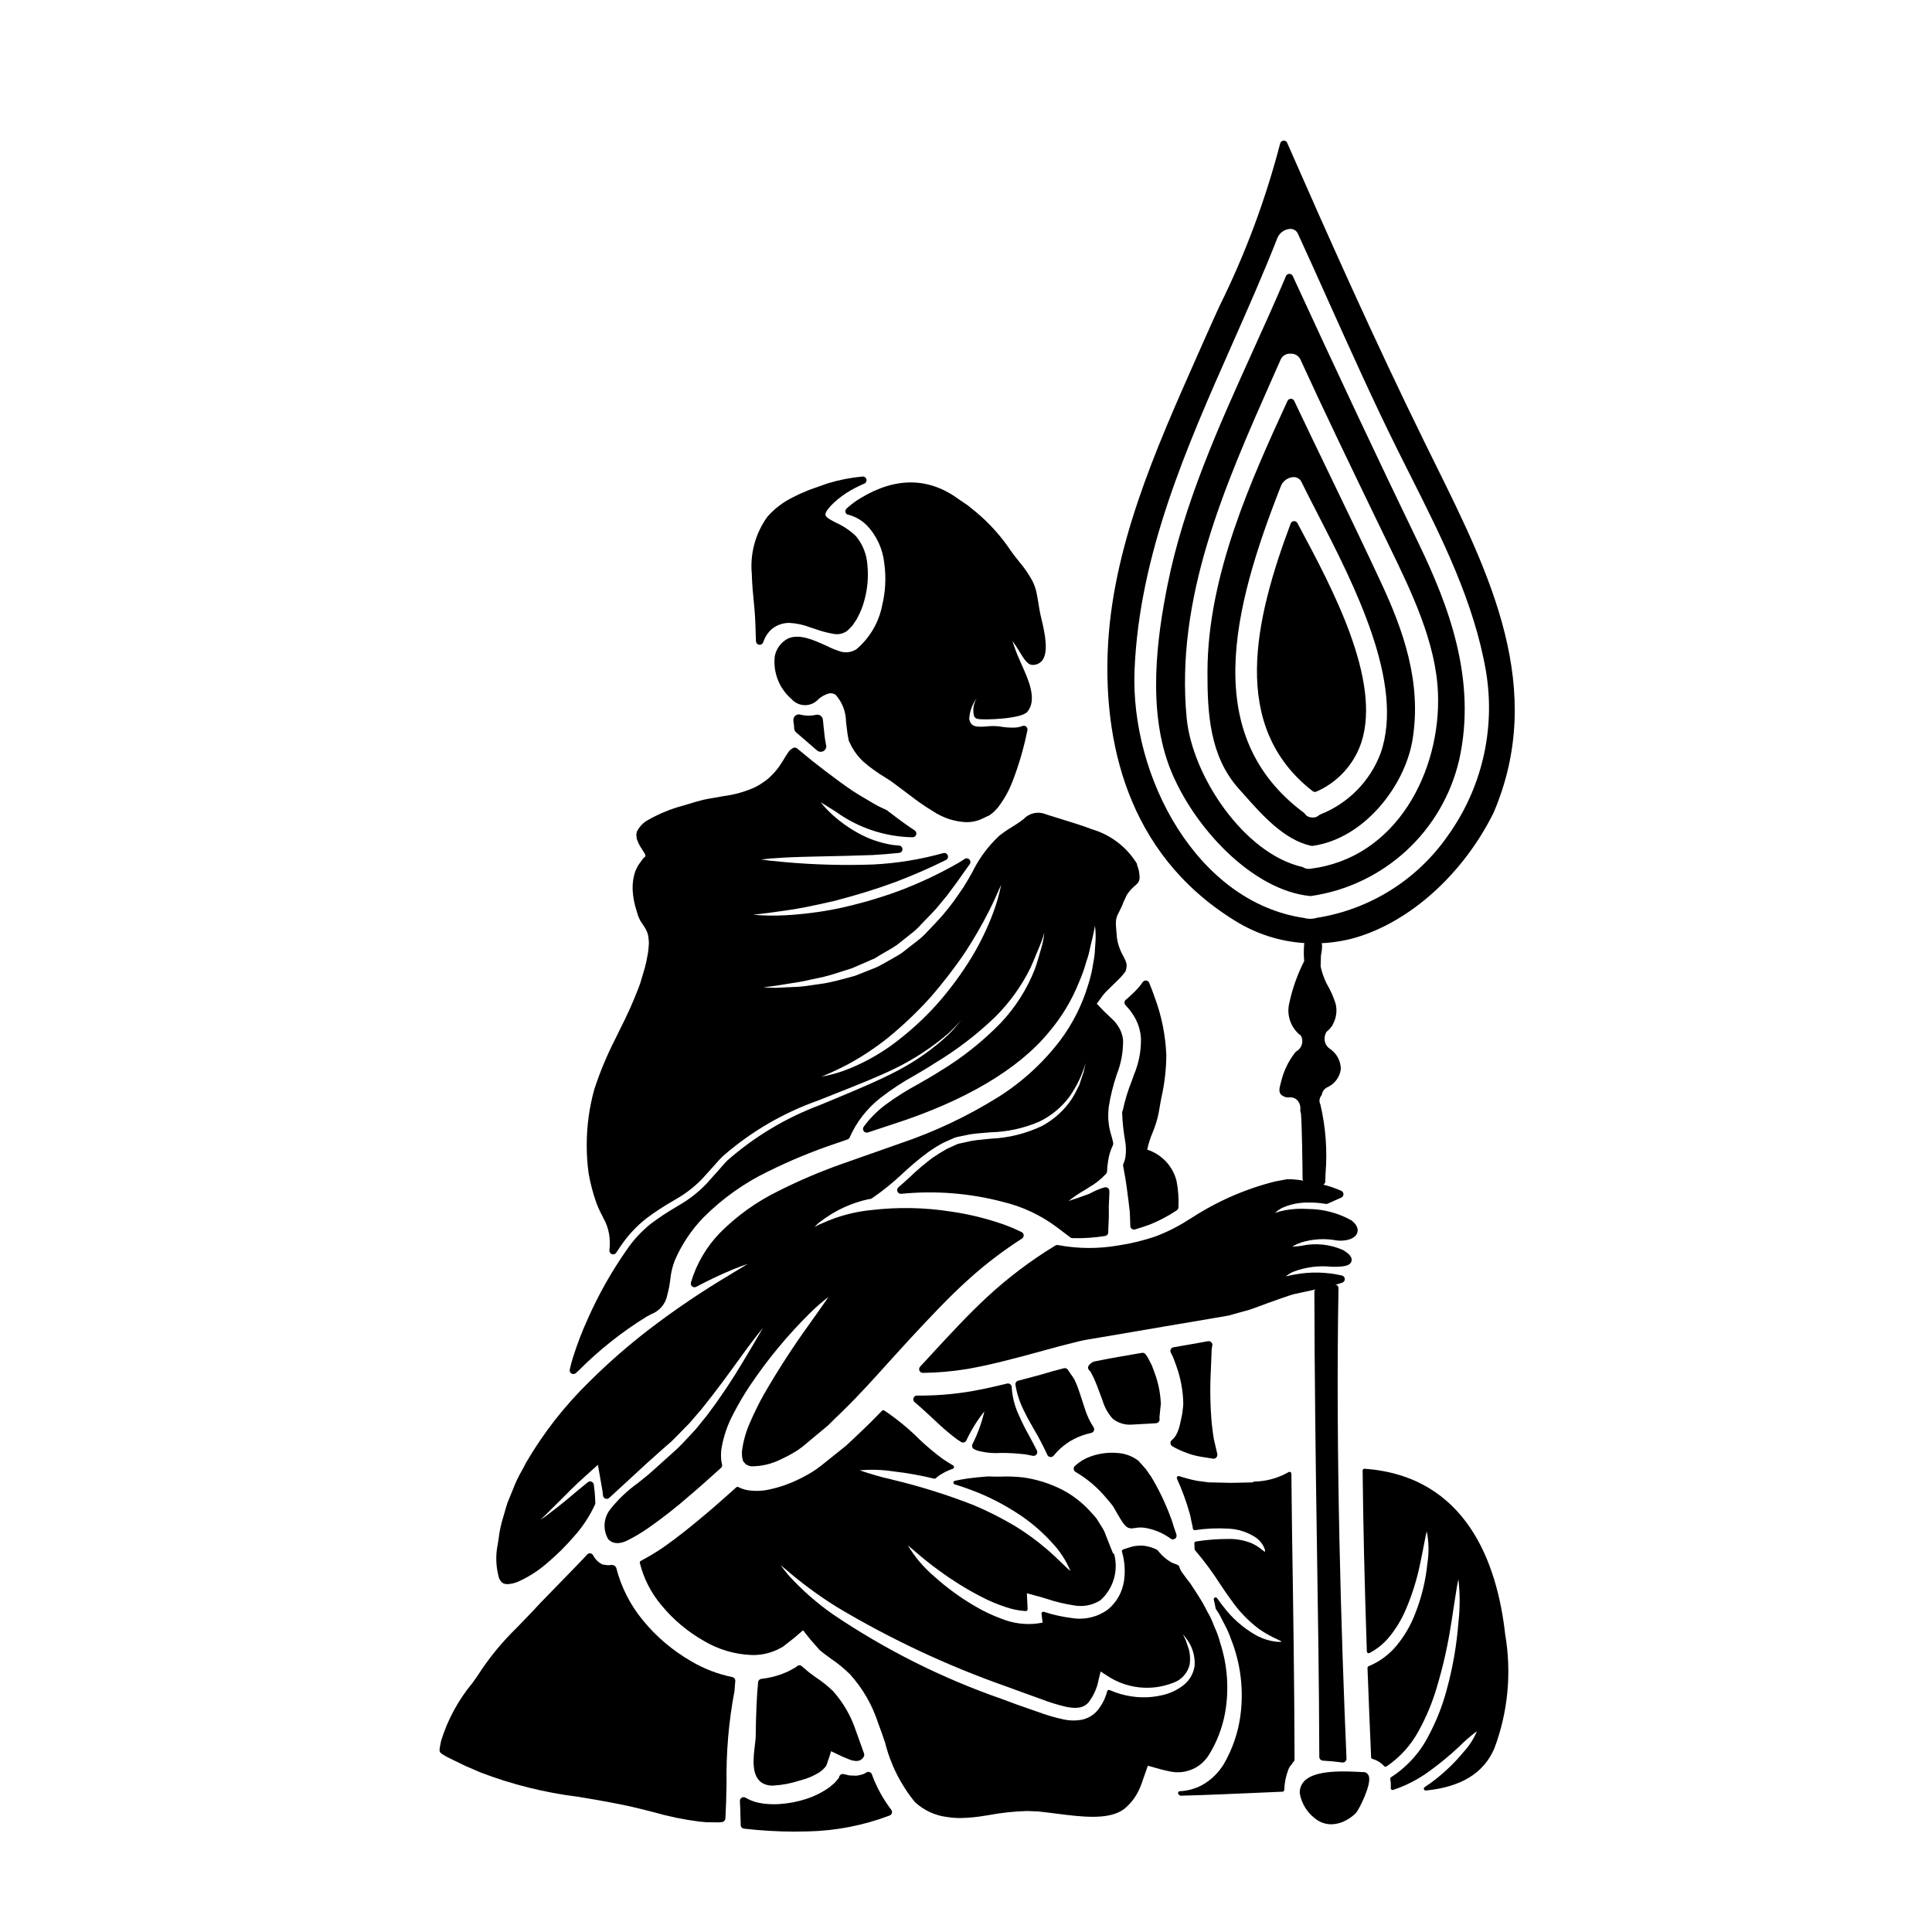
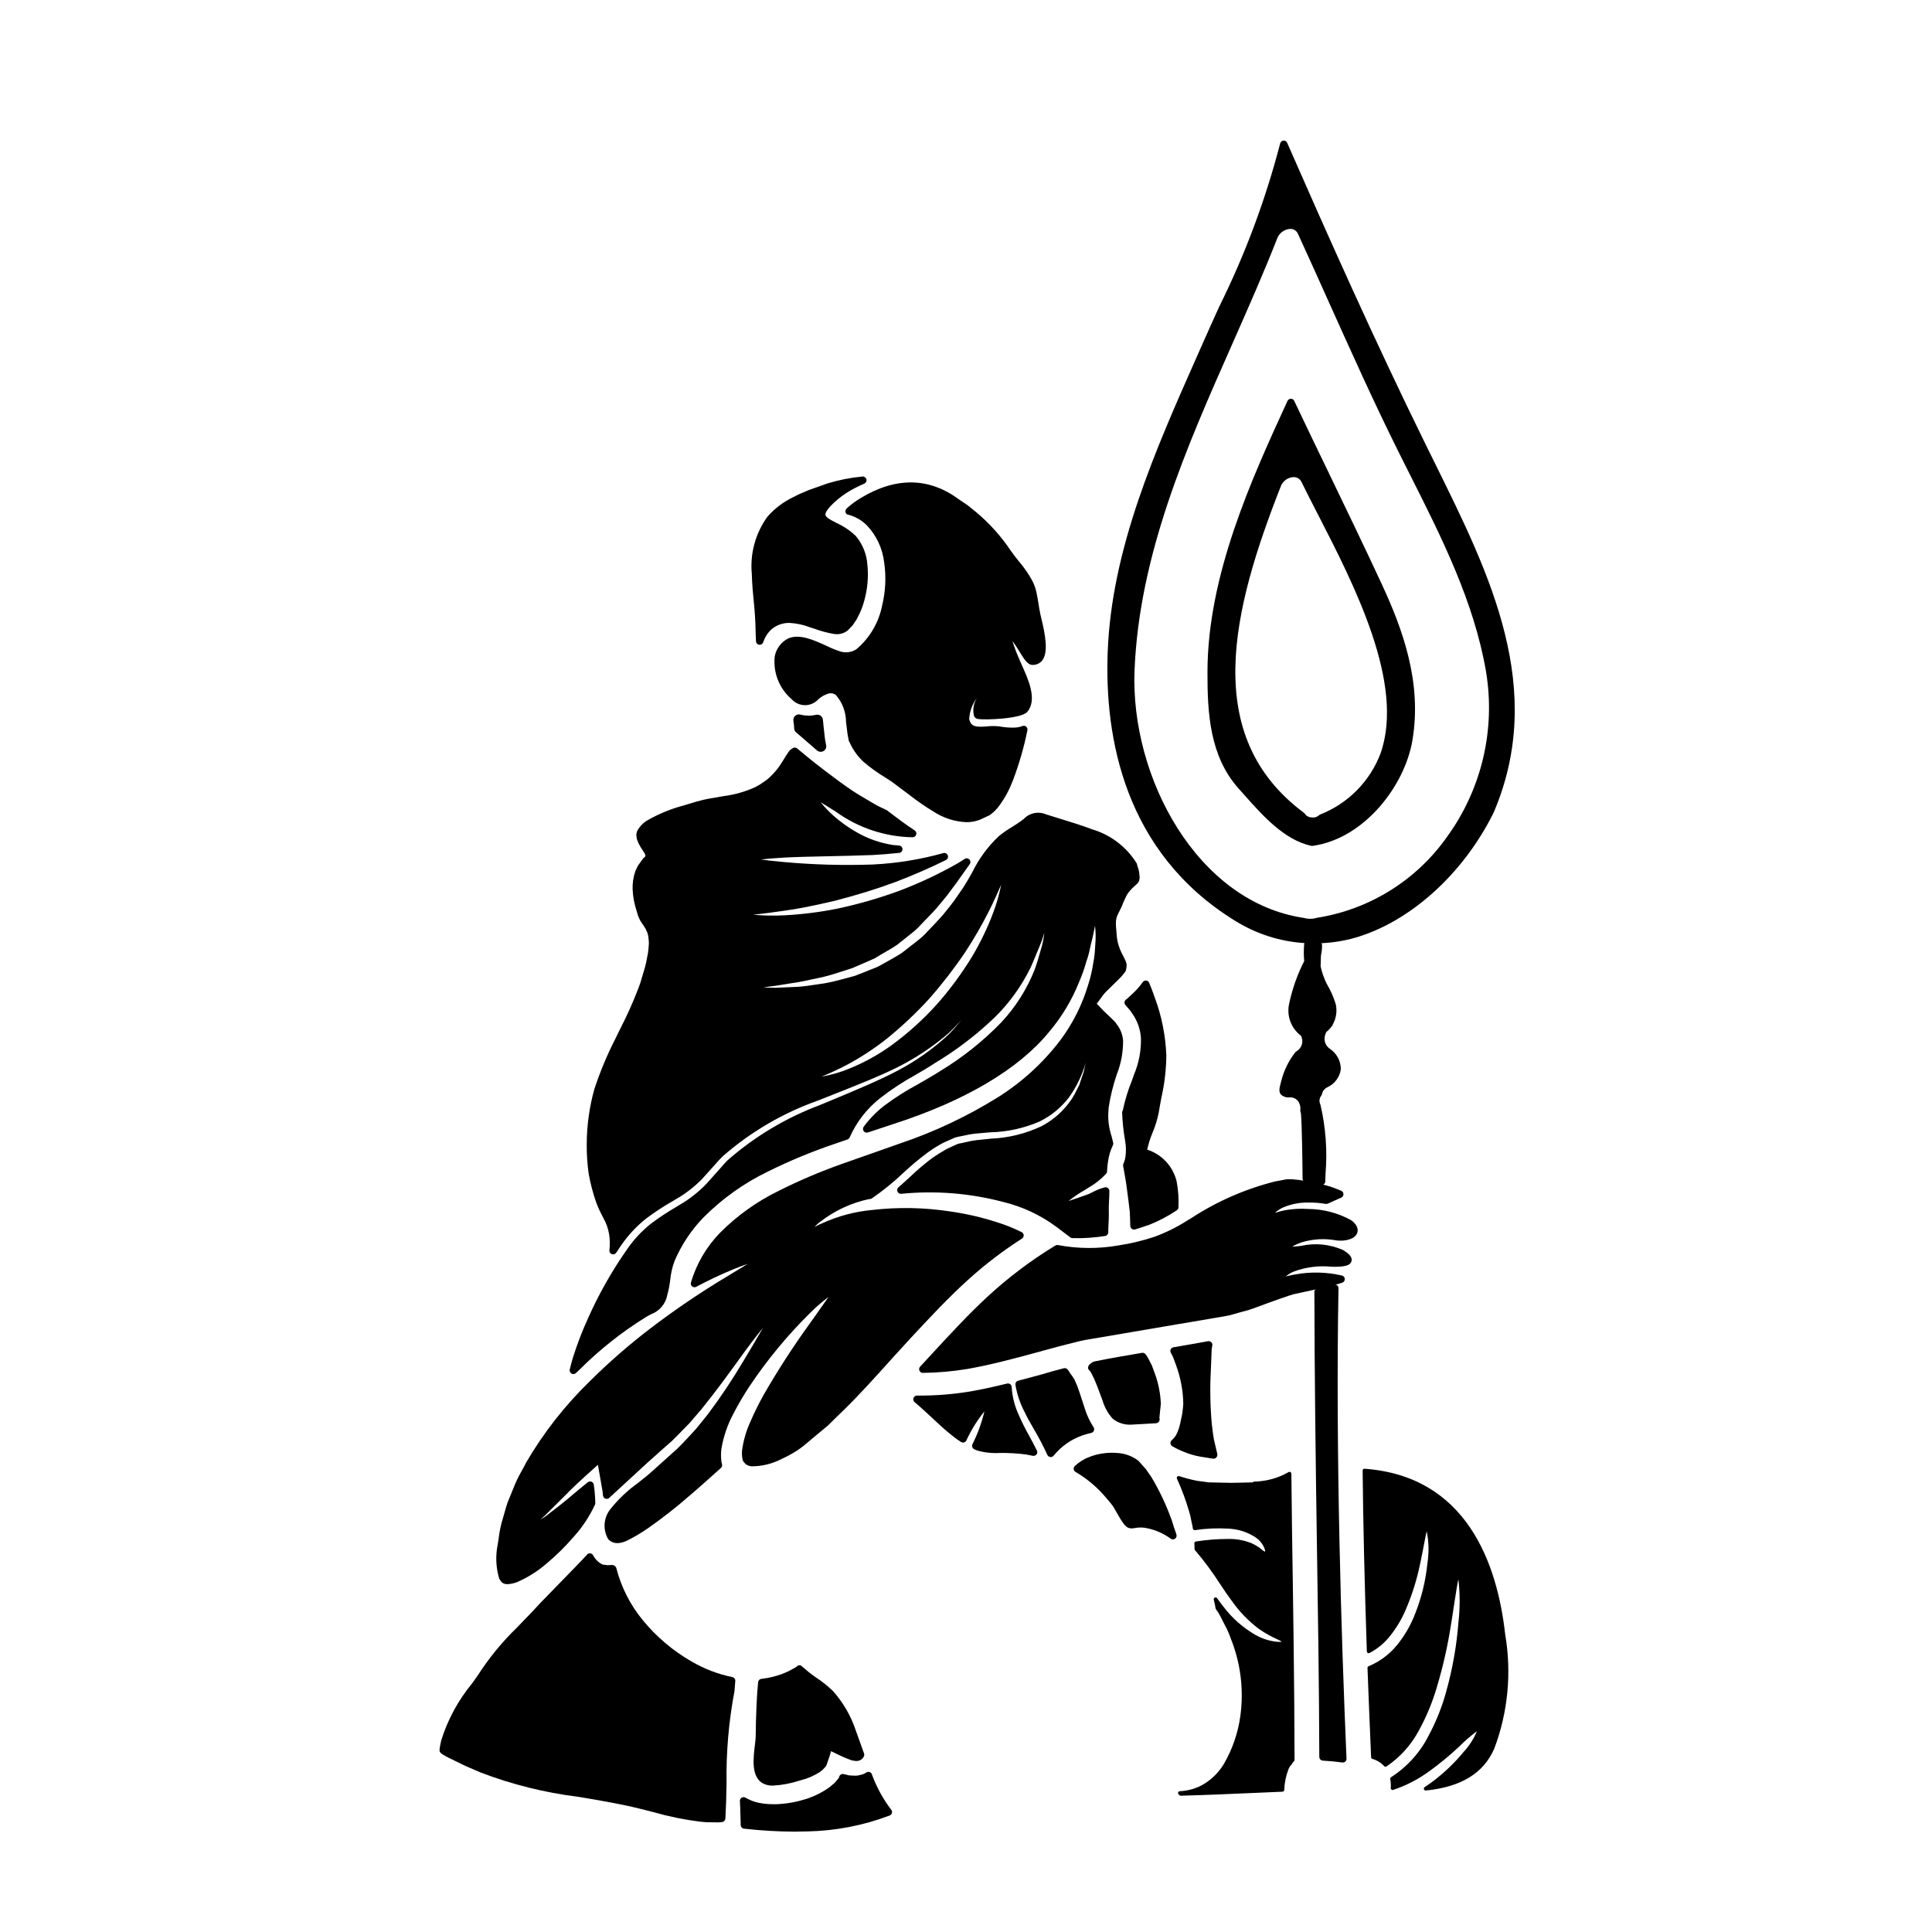
<svg xmlns="http://www.w3.org/2000/svg" fill="#000000" width="800px" height="800px" version="1.1" viewBox="144 144 512 512">
  <g>
    <path d="m422.35 530.13h0.117c0.309 0 0.602-0.148 0.789-0.395 1.973-2.438 4.582-4.277 7.539-5.32 0.785-0.273 1.59-0.5 2.402-0.68 0.32-0.07 0.582-0.297 0.703-0.602 0.121-0.305 0.082-0.652-0.105-0.922-1.031-1.574-1.824-3.285-2.363-5.09l-0.641-1.969c-0.477-1.484-0.906-2.812-1.402-4.086l-0.672-1.516c-0.059-0.113-0.219-0.363-0.395-0.629l-0.77-1.078c-0.102-0.168-0.207-0.328-0.328-0.492l-0.219-0.332v0.004c-0.23-0.359-0.664-0.527-1.074-0.426-2.008 0.508-4.016 1.066-6.031 1.68-1.992 0.555-4.031 1.086-6.074 1.617-0.484 0.125-0.797 0.598-0.727 1.09 0.422 2.555 1.258 5.019 2.477 7.301 0.613 1.328 1.422 2.727 2.273 4.211 1.359 2.285 2.594 4.637 3.703 7.051 0.145 0.32 0.449 0.543 0.797 0.582z" />
    <path d="m402.23 528.09c0.266 0.117 0.582 0.262 0.844 0.348v-0.004c1.918 0.527 3.914 0.734 5.902 0.613 2.305-0.023 4.609 0.109 6.898 0.395 0.316 0.051 0.621 0.121 0.926 0.184 0.305 0.062 0.625 0.133 0.934 0.188v0.004c0.055 0.004 0.113 0.004 0.168 0 0.312 0 0.602-0.145 0.789-0.395 0.223-0.297 0.258-0.695 0.094-1.027-0.676-1.355-1.371-2.644-2.039-3.887v0.004c-1.012-1.789-1.934-3.629-2.754-5.512-1.094-2.332-1.734-4.852-1.883-7.422-0.012-0.297-0.156-0.57-0.391-0.75-0.234-0.176-0.539-0.242-0.824-0.172-3.543 0.871-6.691 1.547-9.582 2.062-4.723 0.793-9.508 1.172-14.297 1.125-0.418-0.02-0.801 0.246-0.93 0.645-0.145 0.391-0.027 0.828 0.289 1.094 1.672 1.402 3.18 2.805 4.644 4.168l1.031 0.957c1.746 1.672 3.586 3.238 5.512 4.691 0.355 0.242 0.734 0.492 1.117 0.734v0.004c0.234 0.148 0.52 0.195 0.785 0.121 0.27-0.07 0.492-0.25 0.621-0.496 1.27-2.762 2.879-5.359 4.789-7.727-0.711 3.027-1.781 5.957-3.184 8.73-0.105 0.246-0.109 0.527-0.008 0.773 0.102 0.25 0.297 0.445 0.547 0.551z" />
    <path d="m437.3 541.14 0.484 0.559c0.445 0.535 0.891 1.062 1.227 1.547 0.457 0.789 0.938 1.633 1.391 2.406 1.746 2.996 2.363 3.648 4.328 3.301 1.117-0.227 2.273-0.203 3.383 0.066 2.223 0.473 4.316 1.41 6.148 2.754 0.34 0.242 0.797 0.242 1.141 0 0.34-0.246 0.484-0.68 0.367-1.082l-0.125-0.395c-0.039-0.113-0.078-0.227-0.176-0.523l-0.434-1.246c-0.094-0.273-0.172-0.547-0.25-0.832l-0.004 0.004c-0.133-0.508-0.301-1-0.504-1.48-1.309-3.559-2.93-6.992-4.844-10.262-0.316-0.543-0.664-1.07-1.043-1.574-0.23-0.324-0.469-0.648-0.715-1.039l-1.969-2.207v-0.004c-1.625-1.25-3.594-1.977-5.641-2.082-2.441-0.203-4.898 0.133-7.195 0.984-1.492 0.547-2.863 1.387-4.031 2.469-0.219 0.211-0.332 0.508-0.301 0.812 0.027 0.305 0.195 0.578 0.457 0.738 3.164 1.852 5.977 4.25 8.305 7.086z" />
    <path d="m444 430.28c-1.055 2.582-1.875 5.258-2.449 7.988l-0.027 0.039c-0.098 0.156-0.148 0.336-0.148 0.523 0.086 2.496 0.352 4.984 0.785 7.441 0.254 1.391 0.289 2.812 0.109 4.215-0.09 0.672-0.281 1.324-0.562 1.938-0.078 0.18-0.102 0.383-0.066 0.574l0.117 0.633c0.293 1.574 0.656 3.543 0.938 5.836 0.238 1.719 0.48 3.656 0.711 5.711 0.051 1.156 0.105 2.402 0.129 3.695l0.004 0.004c0 0.309 0.145 0.602 0.395 0.785 0.168 0.125 0.371 0.191 0.582 0.191 0.094 0 0.184-0.012 0.273-0.039 1.301-0.395 2.625-0.812 3.965-1.309 2.481-1.008 4.856-2.266 7.086-3.75 0.273-0.172 0.445-0.465 0.461-0.789 0.109-2.332-0.059-4.672-0.496-6.965-0.977-3.941-3.922-7.094-7.785-8.336 0.336-1.551 0.812-3.07 1.43-4.531 0.723-1.711 1.27-3.488 1.629-5.309 0.215-1.375 0.477-2.731 0.727-4.082h0.004c0.82-3.644 1.25-7.363 1.277-11.102-0.207-5.246-1.25-10.43-3.086-15.348-0.434-1.27-0.918-2.543-1.457-3.84l0.004-0.004c-0.141-0.332-0.453-0.562-0.812-0.598-0.359-0.031-0.707 0.129-0.914 0.426-0.758 1.098-1.637 2.102-2.625 3l-1.441 1.348v-0.004c-0.098 0.066-0.191 0.137-0.281 0.211l-0.184 0.168h-0.004c-0.355 0.352-0.387 0.918-0.074 1.309l1.004 1.148c0.223 0.242 0.422 0.508 0.594 0.785 0.129 0.191 0.262 0.395 0.375 0.543 1.297 1.902 2.047 4.121 2.176 6.418 0.066 3.312-0.574 6.598-1.867 9.645z" />
    <path d="m451.47 517.59 0.16-1.469v-0.105h0.004c-0.109-2.758-0.648-5.481-1.602-8.07l-0.789-2.117c-0.32-0.605-0.633-1.207-0.965-1.875h0.004c-0.203-0.363-0.434-0.711-0.684-1.043-0.219-0.301-0.59-0.453-0.957-0.395-4 0.672-8.266 1.406-12.555 2.269-0.137 0.035-0.27 0.078-0.395 0.137l-0.27 0.133c-0.062 0.031-0.309 0.223-0.363 0.27l0.004-0.004c-0.25 0.184-0.457 0.414-0.613 0.68-0.191 0.383-0.113 0.844 0.191 1.145l0.27 0.246 0.07 0.094 0.461 0.879c0.148 0.285 0.297 0.566 0.43 0.852 0.676 1.488 1.25 3.051 1.801 4.559l0.516 1.395c0.523 1.773 1.438 3.41 2.672 4.789 1.434 1.156 3.258 1.719 5.094 1.574l6.16-0.344c0.047 0 0.309-0.031 0.355-0.039h-0.004c0.523-0.086 0.887-0.562 0.84-1.09l-0.043-0.453c0.055-0.34 0.09-0.758 0.121-1.18 0.031-0.293 0.055-0.574 0.086-0.836z" />
    <path d="m461.9 529.99 3.242 0.523h0.004c0.145 0.035 0.293 0.055 0.441 0.055 0.262 0.008 0.516-0.09 0.707-0.27 0.203-0.203 0.316-0.48 0.316-0.77 0.004-0.09-0.004-0.184-0.023-0.273-0.254-1.152-0.516-2.266-0.789-3.375l-0.094-0.395c-0.184-1.004-0.301-1.969-0.418-2.941l-0.152-1.23c-0.426-4.773-0.504-9.574-0.238-14.359 0.078-1.969 0.156-3.824 0.215-5.406 0.055-0.254 0.086-0.484 0.152-0.922l0.004-0.004c0.074-0.32-0.016-0.66-0.246-0.902-0.23-0.234-0.566-0.344-0.891-0.289-3.027 0.555-6.051 1.09-9.16 1.617-0.301 0.055-0.562 0.246-0.703 0.516-0.141 0.273-0.141 0.598 0 0.871 0.117 0.262 0.25 0.523 0.395 0.789l0.109 0.203c0.254 0.602 0.469 1.18 0.68 1.773l0.273 0.73-0.004 0.004c1.184 3.262 1.816 6.695 1.867 10.164-0.039 0.742-0.148 1.523-0.254 2.293l-0.074 0.523c-0.133 0.699-0.246 1.199-0.395 1.848l-0.074 0.332v0.027c-0.074 0.371-0.223 0.941-0.359 1.375l-0.098 0.273v-0.004c-0.16 0.516-0.371 1.008-0.629 1.48-0.309 0.539-0.707 1.02-1.18 1.426-0.242 0.207-0.367 0.52-0.336 0.836 0.027 0.32 0.211 0.602 0.484 0.762 1.023 0.598 2.094 1.113 3.203 1.535 1.297 0.535 2.644 0.93 4.023 1.184z" />
    <path d="m491.45 368.15c0.07 0.016 0.141 0.023 0.211 0.023 0.043 0.004 0.09 0.004 0.133 0 13.777-1.883 24.469-15.953 26.5-27.91 2.633-15.441-2.621-29.609-8.09-41.418-4.504-9.711-9.223-19.48-13.777-28.926-3.172-6.566-6.336-13.117-9.445-19.68-0.16-0.348-0.508-0.566-0.891-0.562-0.379 0.004-0.727 0.227-0.891 0.57-9.445 20.559-21.18 46.141-21.207 71.816-0.027 10.961 0.59 22.379 8.312 30.98l1.609 1.801c4.637 5.223 10.422 11.738 17.535 13.305zm-7.969-95.414c0.566-1.305 1.809-2.191 3.227-2.297 0.98-0.062 1.891 0.508 2.262 1.418 1.227 2.508 2.644 5.266 4.164 8.219 9.789 19.027 23.199 45.086 16.738 63.555v-0.004c-2.805 7.438-8.633 13.336-16.035 16.227-0.098 0.043-0.188 0.105-0.266 0.176-0.516 0.488-1.23 0.707-1.93 0.59-0.742 0.008-1.438-0.359-1.855-0.973-0.059-0.094-0.133-0.176-0.223-0.242-27.352-20.336-19.086-53.676-6.082-86.668z" />
-     <path d="m491.86 353.66c0.176 0.137 0.387 0.207 0.609 0.207 0.145 0 0.293-0.031 0.422-0.098 5.625-2.469 9.941-7.199 11.883-13.023 5.356-16.461-7.727-40.895-16.387-57.07l-0.562-1.047 0.004-0.004c-0.18-0.34-0.547-0.543-0.93-0.52-0.387 0.027-0.723 0.277-0.859 0.641-9.508 25.426-16.254 53.727 5.82 70.914z" />
    <path d="m471.36 388.05c5.531 3.438 11.824 5.457 18.324 5.875 0 0.066-0.047 0.113-0.055 0.184-0.145 1.523-0.145 3.059 0 4.582-1.809 3.555-3.144 7.328-3.977 11.23-0.746 3.219 0.477 6.578 3.121 8.562v0.023c0.781 1.48 0.234 3.312-1.23 4.117-0.09 0.055-0.172 0.125-0.238 0.207-1.773 2.234-3.047 4.824-3.738 7.594l-0.152 0.578c-0.332 1.234-0.59 2.211 0 3.004v-0.004c0.621 0.625 1.492 0.922 2.363 0.812 0.785-0.055 1.555 0.254 2.086 0.836 0.586 0.699 0.848 1.609 0.727 2.516-0.012 0.129 0 0.266 0.035 0.391 0.074 0.223 0.125 0.449 0.152 0.68 0.254 2.969 0.395 13.324 0.418 17.199 0.02 0.16 0.078 0.316 0.176 0.449-0.395-0.059-0.852-0.152-1.238-0.199l-0.004-0.004c-1.023-0.137-2.055-0.195-3.09-0.172-0.824 0.164-1.629 0.316-2.422 0.457l-0.699 0.129c-7.859 1.977-15.34 5.242-22.133 9.664l-0.949 0.566h0.004c-2.781 1.793-5.746 3.277-8.852 4.422-3.125 1.043-6.336 1.816-9.594 2.305-5.289 0.93-10.703 0.898-15.98-0.09-0.238-0.055-0.488-0.02-0.699 0.102l-0.211 0.125h-0.004c-6.418 3.918-12.43 8.465-17.949 13.574-4.859 4.504-9.555 9.574-14.52 14.957l-3.215 3.488v-0.004c-0.25 0.293-0.309 0.703-0.148 1.055 0.16 0.348 0.512 0.574 0.895 0.57 3.934-0.047 7.852-0.391 11.73-1.027 6.266-1.098 12.504-2.785 18.008-4.273l2.879-0.789c1.969-0.543 3.938-1.078 5.949-1.574 0.559-0.129 1.113-0.277 1.668-0.418 0.914-0.234 1.828-0.473 2.723-0.633 1.484-0.27 2.941-0.508 4.402-0.742l8.113-1.383c3.012-0.523 5.981-1.031 8.906-1.52 4.477-0.742 8.844-1.484 13.105-2.219l2.691-0.461c0.836-0.133 1.66-0.332 2.461-0.602 0.395-0.121 0.789-0.242 1.266-0.359 0.395-0.117 0.789-0.219 1.18-0.32l0.004 0.004c0.801-0.191 1.59-0.434 2.363-0.719l1.082-0.395c1.969-0.734 3.938-1.457 6.047-2.195l1.18-0.395c0.824-0.297 1.641-0.59 2.453-0.812l5.961-1.297c-0.117 0.094-0.277 0.133-0.34 0.273l-0.004 0.004c-0.09 0.199-0.113 0.426-0.062 0.641 0.027 20.012 0.348 46.188 0.656 65.852 0.293 18.723 0.594 38.086 0.645 57.133h0.004c0.004 0.52 0.406 0.949 0.926 0.98 1.879 0.113 3.57 0.277 5.164 0.496 0.043 0.004 0.09 0.004 0.133 0 0.27 0.004 0.527-0.105 0.711-0.301 0.188-0.195 0.285-0.457 0.273-0.727-1.402-32.605-2.914-81.422-2.125-124.64 0.004-0.305-0.125-0.594-0.359-0.789-0.152-0.086-0.324-0.125-0.5-0.121 0.629-0.188 1.258-0.395 1.871-0.586 0.418-0.145 0.688-0.551 0.66-0.992-0.031-0.441-0.352-0.812-0.785-0.902-4.035-0.926-8.219-1.027-12.297-0.297-0.754 0.125-1.391 0.27-1.926 0.395-0.23 0.055-0.445 0.098-0.629 0.137 0.672-0.562 1.43-1.008 2.246-1.328 3.172-1.156 6.562-1.574 9.918-1.227 3.023 0.047 4.863-0.164 5.242-1.457 0.348-1.18-0.91-2.16-2.191-2.953-3.481-1.555-7.363-1.953-11.086-1.137-0.438 0.07-0.836 0.102-1.199 0.133l-0.562 0.051c-0.223 0.039-0.43 0.062-0.621 0.078l-0.004 0.004c0.176-0.141 0.359-0.273 0.551-0.395 0.453-0.234 1-0.449 1.734-0.738v-0.004c3.066-0.961 6.32-1.148 9.477-0.547 2.137 0.238 4.723-0.266 5.394-1.93 0.262-0.637 0.395-1.93-1.488-3.391v0.004c-3.504-1.961-7.453-3.004-11.473-3.027-2.066-0.145-4.141-0.031-6.18 0.34-0.887 0.172-1.758 0.402-2.613 0.691 0.672-0.641 1.457-1.152 2.316-1.508 2.059-0.844 4.269-1.262 6.496-1.227 1.555-0.023 3.109 0.098 4.641 0.359 0.184 0.023 0.371-0.004 0.539-0.074l1.742-0.789c0.625-0.273 1.254-0.547 1.836-0.812 0.348-0.16 0.57-0.508 0.57-0.895 0-0.383-0.223-0.734-0.57-0.895-1.453-0.645-2.961-1.168-4.5-1.574-0.113-0.031-0.219-0.051-0.336-0.078 0.059-0.031 0.129-0.023 0.184-0.066h0.004c0.238-0.176 0.383-0.449 0.395-0.746l0.066-2.019c0.516-6.156 0.059-12.355-1.352-18.371-0.391-0.754-0.312-1.664 0.207-2.336 0.098-0.125 0.164-0.273 0.195-0.43 0.164-0.793 0.688-1.469 1.422-1.82 1.934-0.867 3.289-2.668 3.582-4.766 0.008-2.234-1.129-4.312-3.012-5.512-0.895-0.652-1.383-1.723-1.285-2.828 0.043-0.551 0.207-1.09 0.48-1.574 0.512-0.406 0.969-0.883 1.348-1.414 0.074-0.055 0.141-0.117 0.199-0.191 0.066-0.117 0.082-0.242 0.137-0.367v0.004c0.922-1.641 1.203-3.562 0.785-5.398-0.59-1.91-1.406-3.738-2.43-5.453-0.699-1.441-1.227-2.957-1.574-4.519l0.086-2.887c0.188-0.859 0.289-1.738 0.301-2.621-0.004-0.227-0.051-0.449-0.129-0.66 2.973-0.137 5.918-0.613 8.785-1.414 14.621-4.195 28.734-16.887 36.801-33.172 14.008-32.797-0.938-63.027-15.387-92.27l-2.719-5.512c-13.523-27.492-26.078-55.734-36.605-79.738-0.168-0.391-0.57-0.629-0.996-0.586-0.422 0.043-0.77 0.352-0.863 0.77-3.883 14.941-9.297 29.441-16.16 43.266-1.41 3.109-2.805 6.188-4.148 9.23l-1.777 4.016c-11.102 25.027-22.582 50.914-23.617 78.258-0.855 22.492 4.328 53.109 33.809 71.246zm-26.691-66.484c1.262-30.699 13.777-59.039 25.91-86.434 4.062-9.191 8.266-18.695 11.973-28.137v-0.004c0.594-1.332 1.871-2.231 3.328-2.328h0.074c0.926-0.02 1.758 0.555 2.074 1.422 2.699 5.887 5.367 11.793 8.012 17.711 5.902 13.117 11.98 26.688 18.5 39.777 1.066 2.148 2.141 4.297 3.231 6.441 8.293 16.461 16.875 33.48 20.051 52.004l-0.004 0.004c2.547 15.352-1.16 31.086-10.297 43.688-8.121 11.559-20.586 19.32-34.535 21.52-0.098 0.016-0.191 0.043-0.281 0.086-1.047 0.262-2.144 0.242-3.18-0.059-28.293-4.184-46.031-37.344-44.855-65.691z" />
-     <path d="m491.17 381.46h0.211c9.41-1.348 18.199-5.508 25.211-11.93 7.012-6.426 11.918-14.816 14.086-24.074 4.762-21.219-2.754-40.934-10.738-57.465-10.867-22.496-21.773-45.656-33.348-70.848-0.164-0.355-0.52-0.578-0.906-0.574-0.391 0.008-0.738 0.242-0.891 0.602-2.805 6.637-5.848 13.363-8.793 19.863-9.004 19.906-18.312 40.484-22.621 62.105-2.691 13.457-5.512 33.176 0.879 48.965 6.125 15.191 21.594 31.816 36.91 33.355zm-9.863-137.47 2.164-4.887v-0.004c0.5-0.902 1.477-1.438 2.508-1.367 1.051-0.07 2.047 0.465 2.57 1.375 6.668 14.562 13.734 29.176 20.562 43.297l3.09 6.383c5.809 11.953 12.391 25.496 12.879 38.965 0.789 20.469-10.871 43.719-33.934 46.484v0.004c-0.598 0.09-1.207-0.035-1.723-0.352-0.098-0.066-0.203-0.109-0.316-0.137-15.449-3.543-29.148-24.133-30.625-39.449-3.055-31.922 10.102-61.605 22.824-90.312z" />
    <path d="m486.23 534.54c-0.004-0.172-0.098-0.332-0.246-0.418-0.148-0.086-0.332-0.09-0.484-0.004-2.769 1.594-5.898 2.461-9.094 2.516-0.156 0-0.301 0.074-0.395 0.195-0.031 0.031-0.074 0-0.098 0.02l-1.094 0.023c-0.375 0-0.746 0.023-1.121 0.027l-1.141 0.027c-1.523 0.055-3.012 0.055-4.438 0l-3.309-0.078h-0.484l-0.352-0.055c-0.469-0.066-0.945-0.129-1.426-0.188l-1.316-0.176c-1.598-0.312-3.176-0.727-4.723-1.238-0.188-0.055-0.391 0-0.523 0.145-0.129 0.145-0.16 0.355-0.078 0.535 1.312 2.875 2.41 5.844 3.277 8.883 0.188 0.598 0.332 1.207 0.441 1.824 0.051 0.27 0.102 0.527 0.156 0.789l0.121 0.547c0.055 0.273 0.109 0.535 0.164 0.746l0.02 0.172c0 0.094 0 0.184 0.035 0.277h0.004c0.047 0.254 0.285 0.43 0.543 0.395 2.969-0.449 5.977-0.578 8.973-0.395 2.527 0.129 4.969 0.922 7.086 2.305 1.109 0.738 1.957 1.812 2.422 3.062 0.082 0.242 0.125 0.5 0.121 0.758-0.234-0.102-0.453-0.234-0.652-0.395l-0.219-0.172h-0.004c-0.805-0.672-1.695-1.234-2.652-1.672-1.984-0.809-4.117-1.203-6.262-1.156-2.859 0.004-5.715 0.227-8.539 0.668-0.246 0.031-0.43 0.238-0.43 0.488 0 0.395 0.027 0.789 0.055 1.141v0.348c-0.004 0.117 0.039 0.23 0.117 0.32 2.449 2.875 4.695 5.914 6.731 9.094 0.98 1.473 1.906 2.863 2.816 4.066h0.004c2.043 2.965 4.551 5.582 7.43 7.75 1.547 1.066 3.188 1.988 4.902 2.754l0.113 0.055h0.004c0.352 0.156 0.695 0.34 1.02 0.547-0.395 0.043-0.789 0.055-1.184 0.031-2.047-0.195-4.027-0.82-5.816-1.832-3.367-1.941-6.305-4.551-8.625-7.672-0.363-0.434-0.711-0.922-1.066-1.414l-0.484-0.664c-0.137-0.184-0.383-0.246-0.59-0.152-0.211 0.098-0.328 0.32-0.281 0.547 0.156 0.629 0.289 1.203 0.395 1.801h-0.004c0.02 0.07 0.031 0.141 0.043 0.215 0.012 0.113 0.035 0.23 0.066 0.344 0.012 0.047 0.031 0.09 0.059 0.125 0.184 0.301 0.395 0.629 0.605 0.902 0.395 0.605 0.715 1.277 1.07 1.992 0.207 0.414 0.418 0.832 0.641 1.25 0.66 1.191 1.211 2.438 1.652 3.727 2.598 6.488 3.469 13.539 2.523 20.465-0.609 4.488-2.098 8.812-4.371 12.727-1.422 2.367-3.441 4.316-5.856 5.652-1.805 0.945-3.797 1.484-5.832 1.574-0.203 0.012-0.379 0.148-0.441 0.344-0.059 0.199 0.012 0.41 0.176 0.535 0.066 0.055 0.133 0.113 0.195 0.176 0.09 0.09 0.215 0.141 0.344 0.137 6.551-0.172 13.199-0.465 19.625-0.746l7.324-0.316c0.254-0.008 0.461-0.215 0.469-0.473 0.055-1.867 0.434-3.711 1.109-5.453 0.172-0.465 0.441-0.887 0.789-1.238 0.031-0.031 0.059-0.07 0.082-0.113 0.16-0.301 0.367-0.574 0.609-0.816 0.09-0.098 0.141-0.223 0.141-0.352-0.043-20.258-0.367-40.871-0.672-60.805-0.039-5.008-0.098-10.02-0.172-15.027z" />
    <path d="m345.77 616.37c0.945 0.605 2.059 0.891 3.18 0.824 2.312-0.129 4.598-0.559 6.801-1.277l0.465-0.129v-0.004c1.734-0.434 3.391-1.141 4.91-2.086l0.852-0.652c0.176-0.156 0.336-0.328 0.488-0.508 0.082-0.094 0.16-0.188 0.246-0.277v0.004c0.066-0.07 0.125-0.148 0.18-0.227 0.059-0.078 0.105-0.168 0.137-0.262l0.789-2.289c0.152-0.465 0.281-0.891 0.395-1.309l0.027-0.094c0.527 0.238 1.059 0.5 1.574 0.754h-0.004c0.953 0.484 1.93 0.922 2.926 1.305l0.727 0.277h0.004c0.285 0.113 0.59 0.18 0.895 0.195 0.254 0.078 0.523 0.098 0.789 0.059 0.758-0.043 1.438-0.496 1.77-1.18 0.129-0.242 0.152-0.527 0.062-0.785l-0.09-0.262c-0.688-1.934-1.379-3.871-2.094-5.836-1.281-3.859-3.336-7.414-6.039-10.449-1.402-1.355-2.93-2.574-4.559-3.644l-0.555-0.395c-0.461-0.34-0.902-0.66-1.375-1.035l-1.738-1.48h-0.004c-0.164-0.184-0.398-0.289-0.645-0.293-0.246-0.008-0.48 0.086-0.656 0.262l-0.352 0.266v-0.004c-0.043 0.023-0.086 0.051-0.129 0.082l-1.5 0.82v-0.004c-0.398 0.227-0.816 0.418-1.246 0.578l-0.598 0.246v0.004c-1.812 0.688-3.707 1.145-5.633 1.348-0.457 0.059-0.812 0.418-0.863 0.871-0.191 1.824-0.305 3.84-0.395 5.699l-0.027 0.504c-0.133 2.777-0.184 5.453-0.211 8.02 0 0.676-0.113 1.555-0.227 2.527-0.418 3.5-0.938 7.867 1.723 9.836z" />
    <path d="m375.27 614.8c-0.062-0.219-0.141-0.434-0.23-0.645-0.117-0.27-0.348-0.473-0.633-0.555-0.281-0.082-0.59-0.031-0.832 0.137-0.547 0.352-1.16 0.586-1.801 0.691-0.477 0.129-0.969 0.172-1.461 0.129l-0.789-0.027h0.004c-0.191-0.004-0.379-0.02-0.566-0.047-0.293-0.09-0.82-0.207-0.82-0.207v-0.004c-0.105-0.02-0.215-0.035-0.324-0.047-0.305-0.145-0.66-0.133-0.957 0.031-0.293 0.168-0.488 0.469-0.52 0.805-0.035 0.059-0.07 0.117-0.098 0.18l-0.43 0.508c-0.211 0.254-0.43 0.52-0.605 0.715-0.449 0.395-0.918 0.789-1.348 1.141l0.004 0.004c-1.871 1.34-3.941 2.387-6.129 3.102-2.356 0.773-4.805 1.238-7.277 1.391-1.375 0.078-2.754 0.039-4.117-0.125l-0.324-0.055c-0.664-0.09-1.324-0.23-1.969-0.422-0.867-0.277-1.703-0.645-2.496-1.102-0.301-0.176-0.676-0.18-0.984-0.004-0.305 0.176-0.492 0.5-0.492 0.852 0 0.074 0.012 0.148 0.027 0.223 0 0.395 0 0.789 0.039 1.18 0.039 0.395 0.039 0.812 0.039 1.223 0 0.594 0.027 1.18 0.055 1.789 0.027 0.609 0.051 1.156 0.051 1.969v0.004c0 0.504 0.379 0.926 0.879 0.98 4.414 0.508 8.855 0.77 13.297 0.789 1.195 0 2.387-0.02 3.57-0.059 7.434-0.152 14.785-1.578 21.734-4.219 0.293-0.113 0.512-0.359 0.594-0.66 0.082-0.301 0.016-0.621-0.184-0.867-2.043-2.684-3.695-5.644-4.906-8.797zm-9.055 1.012v-0.102z" />
    <path d="m505.64 533.23c-0.137-0.016-0.273 0.031-0.375 0.129-0.098 0.094-0.156 0.227-0.152 0.363 0.137 13.98 0.492 29.211 1.113 47.938 0.012 0.164 0.105 0.312 0.246 0.395 0.148 0.082 0.328 0.082 0.477 0 1.887-0.988 3.57-2.324 4.961-3.938 1.922-2.281 3.488-4.84 4.648-7.59 1.691-3.941 2.969-8.043 3.82-12.242l0.043-0.195c0.434-2.047 0.746-3.703 0.996-5.012 0.273-1.434 0.5-2.637 0.688-3.238 0.562 2.816 0.617 5.707 0.16 8.543-0.453 4.527-1.535 8.973-3.211 13.203-1.164 3.07-2.82 5.93-4.906 8.465-1.988 2.422-4.547 4.316-7.441 5.512-0.191 0.078-0.316 0.27-0.305 0.48 0.297 7.871 0.613 15.773 0.957 23.645h-0.004c0.012 0.207 0.156 0.387 0.355 0.445 1.188 0.336 2.258 0.992 3.094 1.902 0.16 0.18 0.43 0.219 0.633 0.09 3.644-2.457 6.617-5.781 8.66-9.672 1.973-3.609 3.543-7.422 4.691-11.367 1.641-5.461 2.898-11.031 3.758-16.668l0.113-0.664c0.27-1.703 0.496-3.207 0.695-4.523 0.488-3.199 0.852-5.578 1.137-6.691h0.004c0.434 3.805 0.434 7.644 0 11.445-0.465 6.051-1.512 12.043-3.125 17.895-1.109 4.164-2.695 8.188-4.723 11.992-2.277 4.523-5.727 8.355-9.984 11.098-0.18 0.105-0.27 0.312-0.227 0.516 0.148 0.777 0.188 1.57 0.125 2.359-0.012 0.164 0.062 0.32 0.191 0.422 0.125 0.105 0.297 0.133 0.453 0.074 3.449-1.148 6.699-2.832 9.625-4.984 2.699-1.953 5.277-4.074 7.711-6.348 1.516-1.531 3.144-2.945 4.871-4.234-0.852 2.027-2.051 3.894-3.543 5.512-2.215 2.684-4.715 5.117-7.453 7.266-0.922 0.723-1.855 1.395-2.863 2.047h0.004c-0.184 0.117-0.266 0.344-0.207 0.551 0.062 0.211 0.258 0.355 0.473 0.355h0.051c9.328-0.945 15.258-4.562 18.105-11.062l0.004-0.004c3.648-9.652 4.652-20.105 2.91-30.277-2.106-18.961-10.309-41.965-37.254-43.93z" />
-     <path d="m505.39 613.62h-0.348c-4.379-0.238-12.531-0.691-15.398 2.402-0.848 0.879-1.277 2.082-1.18 3.301 0.469 2.594 1.883 4.926 3.969 6.539 1.227 1.027 2.777 1.594 4.379 1.594 1.332-0.02 2.641-0.363 3.809-1 1.008-0.516 1.922-1.195 2.715-2.004 0.734-0.703 4.227-7.594 3.41-9.789h-0.004c-0.191-0.594-0.73-1.008-1.352-1.043z" />
-     <path d="m464.47 608.91c2.043-3.34 3.453-7.027 4.168-10.875 1.129-6.266 0.68-12.715-1.305-18.762-0.316-1.254-0.742-2.477-1.281-3.648-0.188-0.434-0.363-0.863-0.531-1.281-0.262-0.66-0.512-1.281-0.824-1.902-0.414-0.719-0.789-1.43-1.137-2.106l0.004-0.004c-0.512-1.02-1.078-2.008-1.695-2.965-0.906-1.441-1.703-2.668-2.426-3.742-0.723-0.898-1.352-1.73-1.82-2.422h0.004c-0.457-0.531-0.812-1.141-1.055-1.801 0.012-0.145-0.039-0.289-0.141-0.395-0.055-0.055-0.105-0.098-0.242-0.215h-0.004c-0.051-0.047-0.113-0.086-0.18-0.113-0.289-0.098-0.574-0.215-0.855-0.332-0.281-0.113-0.477-0.191-0.641-0.246-1.445-0.82-2.703-1.93-3.707-3.254-0.047-0.059-0.105-0.105-0.172-0.137-1.051-0.535-2.184-0.891-3.352-1.059-1.031-0.109-2.074-0.047-3.086 0.184-0.047 0-0.094 0.008-0.141 0.023l-1.867 0.574v0.004c-0.168 0.074-0.344 0.141-0.523 0.191-0.238 0.07-0.391 0.309-0.344 0.555 0.016 0.105 0.047 0.211 0.09 0.312 0 0.047 0.031 0.09 0.051 0.18 0.629 2.375 0.77 4.856 0.418 7.285-0.223 1.438-0.688 2.824-1.379 4.102-0.367 0.668-0.805 1.297-1.309 1.875l-0.184 0.223c-0.164 0.211-0.344 0.41-0.539 0.598l-0.938 0.84c-2.731 1.961-6.129 2.754-9.445 2.203-2.527-0.312-5.019-0.863-7.438-1.652-0.148-0.047-0.312-0.02-0.434 0.074-0.125 0.094-0.199 0.238-0.199 0.395 0.004 0.09 0.012 0.18 0.031 0.266l0.262 2.133-1.574 0.246v0.004c-3.086 0.344-6.211-0.066-9.102-1.199-2.523-0.914-4.961-2.059-7.269-3.43-3.84-2.234-7.441-4.863-10.742-7.84-2.781-2.348-5.156-5.141-7.019-8.266 0.395 0.316 0.902 0.754 1.422 1.203 1.516 1.316 3.809 3.297 6.894 5.512 3.438 2.531 7.066 4.797 10.855 6.766 2.215 1.176 4.527 2.152 6.91 2.93 1.656 0.559 3.375 0.898 5.117 1.012 0.148 0.008 0.289-0.047 0.395-0.152 0.102-0.102 0.152-0.246 0.137-0.395-0.035-0.43-0.047-0.848-0.059-1.266l-0.141-2.91 2.277 0.621 0.57 0.152c0.238 0.066 0.484 0.137 0.711 0.188l1.594 0.477 0.004 0.004c2.344 0.785 4.754 1.371 7.199 1.75 2.461 0.488 5.019 0.008 7.141-1.34 3.348-3 4.773-7.602 3.711-11.969-0.004-0.156-0.078-0.301-0.207-0.395-0.051-0.035-0.109-0.062-0.172-0.078l-0.184-0.465c-0.113-0.293-0.23-0.586-0.352-0.859-0.449-1.145-0.926-2.344-1.402-3.543-0.25-0.758-0.605-1.477-1.051-2.144l-0.219-0.344-0.395-0.652c-0.238-0.395-0.484-0.789-0.746-1.18-0.289-0.383-0.605-0.75-0.938-1.094-0.176-0.195-0.359-0.395-0.523-0.582-2.16-2.438-4.746-4.465-7.633-5.977-3.246-1.656-6.742-2.762-10.352-3.269-2.019-0.227-4.059-0.297-6.09-0.211-0.926 0-2.008 0-3.199-0.051-1.945 0.129-3.703 0.309-5.387 0.535-1.203 0.188-2.363 0.395-3.422 0.613-0.223 0.043-0.383 0.23-0.395 0.457-0.012 0.223 0.133 0.43 0.348 0.496 2.066 0.629 4.207 1.395 6.359 2.269 4.019 1.668 7.856 3.746 11.445 6.199 2.93 2.023 5.613 4.379 8 7.023 2.066 2.172 3.719 4.707 4.863 7.477-0.508-0.395-1.332-1.18-2.137-1.969-1.125-1.086-2.527-2.434-4.266-3.938v0.004c-2.574-2.191-5.309-4.184-8.184-5.957-3.547-2.121-7.238-3.988-11.047-5.594-6.953-2.723-14.082-4.965-21.344-6.707l-0.395-0.105h0.004c-2.871-0.648-5.703-1.457-8.48-2.426 2.953-0.258 5.93-0.168 8.859 0.277 3.66 0.418 7.289 1.062 10.867 1.934 0.156 0.039 0.324-0.004 0.441-0.113l0.152-0.137c0.191-0.18 0.395-0.344 0.609-0.496 1.148-0.793 2.406-1.426 3.731-1.875 0.176-0.059 0.301-0.211 0.324-0.395 0.023-0.191-0.07-0.375-0.234-0.473-1.016-0.609-1.914-1.18-2.731-1.73-2.16-1.586-4.215-3.305-6.152-5.148l-0.395-0.395c-2.754-2.707-5.754-5.148-8.961-7.297-0.195-0.129-0.457-0.098-0.613 0.074-1.648 1.695-3.434 3.516-5.301 5.277l-1.383 1.312c-0.953 0.902-1.895 1.793-2.816 2.648-1.516 1.223-3.031 2.449-4.551 3.644l-2.227 1.777h-0.004c-0.77 0.602-1.566 1.156-2.398 1.668-1.668 1.008-3.402 1.895-5.199 2.652-1.793 0.762-3.652 1.359-5.551 1.781-2.102 0.527-4.289 0.609-6.422 0.238-0.77-0.168-1.52-0.434-2.227-0.785-0.18-0.086-0.391-0.059-0.539 0.074l-1.316 1.18c-2.219 1.969-4.516 4.031-6.758 5.902-3.356 2.832-7.356 6.125-11.602 9.055-1.812 1.219-3.688 2.336-5.621 3.352-0.199 0.098-0.305 0.32-0.258 0.535 1.035 4.18 3.027 8.059 5.824 11.332 3.098 3.738 6.848 6.887 11.066 9.289 3.852 2.312 8.223 3.613 12.711 3.789 2.039 0.062 4.066-0.293 5.965-1.039 0.156-0.078 0.324-0.141 0.484-0.203 0.289-0.102 0.566-0.234 0.828-0.395l1-0.523 0.164-0.125c0.117-0.09 0.27-0.207 0.395-0.312 0.359-0.289 0.699-0.551 1.047-0.816 0.445-0.34 0.895-0.68 1.41-1.105l2.363-2.035 1.969 2.465 2.066 2.363h-0.004c0.172 0.219 0.371 0.418 0.59 0.594 0.059 0.043 0.113 0.09 0.164 0.137l0.566 0.453c0.277 0.219 0.578 0.445 0.883 0.664l1.18 0.871c1.816 1.219 3.512 2.609 5.059 4.152 3.316 3.676 5.824 8.008 7.367 12.711 0.672 1.785 1.289 3.582 1.898 5.34 1.438 5.789 4.148 11.188 7.93 15.801 2.394 2.203 5.43 3.59 8.66 3.957 1.102 0.172 2.215 0.258 3.328 0.254 2.254-0.043 4.5-0.258 6.723-0.652l0.711-0.113c3.379-0.629 6.801-1 10.234-1.105l1.383 0.051 1.574 0.062c0.84 0.105 1.656 0.203 2.461 0.285l0.363 0.043c1.527 0.199 3.027 0.395 4.508 0.566 7.117 0.871 12.523 0.906 15.742-1.75h-0.004c1.809-1.543 3.203-3.516 4.059-5.731l0.047-0.121c0.047-0.105 0.105-0.25 0.223-0.566l1.699-4.84 3.707 1.035 1.691 0.395 0.824 0.164 0.004-0.004c3.981 0.711 7.984-1.129 10.039-4.613zm-12.988-15.566c-2.519 0.539-5.121 0.609-7.672 0.207-1.973-0.289-3.898-0.852-5.723-1.664-0.129-0.059-0.281-0.059-0.41 0-0.129 0.062-0.227 0.176-0.266 0.316-0.484 1.898-1.387 3.668-2.648 5.172-1.098 1.254-2.586 2.098-4.223 2.398-1.547 0.27-3.125 0.234-4.656-0.102-2.367-0.512-4.691-1.195-6.957-2.047l-1.336-0.465c-2.809-0.953-5.512-1.926-8.266-2.977l0.004 0.004c-15.789-5.504-30.797-13.035-44.645-22.41-4.16-2.914-7.992-6.269-11.434-10.004-0.855-0.965-1.656-1.973-2.398-3.027 0.449 0.371 0.98 0.824 1.523 1.281l1.434 1.215v0.004c3.832 3.176 7.875 6.09 12.105 8.715 14.148 8.445 29.109 15.457 44.652 20.93l2.754 1.004c1.836 0.672 3.648 1.34 5.434 1.969l1.102 0.395c2.18 0.848 4.414 1.539 6.691 2.07 2.863 0.59 4.695 0.227 5.902-1.152v-0.004c1.379-1.785 2.309-3.879 2.707-6.098l0.523-2.117 1.812 1.18h-0.004c5.141 3.387 11.602 4.078 17.344 1.852 2.227-0.746 3.91-2.594 4.445-4.879 0.199-1.371 0.117-2.766-0.238-4.102-0.176-0.441-0.316-0.871-0.441-1.273-0.156-0.586-0.379-1.152-0.664-1.688-0.176-0.359-0.324-0.664-0.441-0.922 0.184 0.211 0.395 0.473 0.656 0.789l0.102 0.145c1.66 2.059 2.492 4.656 2.344 7.293-0.25 2.027-1.277 3.875-2.867 5.156-1.812 1.449-3.957 2.422-6.242 2.836z" />
    <path d="m362.21 336.08c-0.027-0.473-0.086-0.945-0.141-1.391-0.051-0.406-0.27-0.773-0.605-1.016-0.34-0.246-0.77-0.336-1.18-0.242-1.277 0.293-2.598 0.301-3.879 0.027-0.219-0.078-0.449-0.125-0.684-0.137-0.816 0-1.473 0.66-1.477 1.473 0 0.141 0.012 0.285 0.031 0.422 0.109 0.594 0.168 1.195 0.18 1.797 0.02 0.406 0.203 0.789 0.512 1.059l5.512 4.769c0.277 0.25 0.641 0.391 1.016 0.395 0.277 0 0.551-0.074 0.789-0.227 0.539-0.324 0.797-0.965 0.637-1.574l-0.055-0.289c-0.145-0.656-0.219-1.219-0.297-1.793z" />
    <path d="m343.8 303.86c0.234 2.289 0.395 4.785 0.445 7.414v0.25c0.027 0.828 0.051 1.629 0.102 2.438 0.027 0.469 0.383 0.852 0.848 0.914h0.133c0.418-0.004 0.789-0.266 0.93-0.66 0.434-1.332 1.199-2.527 2.227-3.473 1.297-1.074 2.93-1.664 4.613-1.668h0.086c1.887 0.098 3.746 0.496 5.512 1.18 0.426 0.145 0.844 0.289 1.23 0.395 1.648 0.609 3.348 1.062 5.078 1.352 1.23 0.215 2.492-0.078 3.504-0.809 0.074-0.062 0.148-0.125 0.215-0.195l0.57-0.574c0.082-0.098 0.191-0.211 0.301-0.324v0.004c0.262-0.242 0.488-0.523 0.664-0.836 0.094-0.164 0.195-0.324 0.312-0.473 0.277-0.344 0.508-0.723 0.688-1.129 0.773-1.418 1.375-2.926 1.785-4.492 0.863-3.07 1.148-6.273 0.832-9.445-0.18-2.816-1.25-5.5-3.059-7.668-1.512-1.449-3.262-2.629-5.172-3.492-1.445-0.738-2.809-1.438-2.894-2.137-0.055-0.453 0.309-1.594 3.301-4.137h0.004c1.398-1.152 2.918-2.148 4.535-2.969 0.742-0.395 1.48-0.723 2.203-1.051l0.27-0.117h-0.004c0.441-0.195 0.672-0.684 0.551-1.148-0.125-0.465-0.566-0.773-1.043-0.727-3.148 0.297-6.258 0.91-9.281 1.832-1.621 0.586-3.215 1.141-4.867 1.723l-0.934 0.395h-0.004c-1.109 0.438-2.191 0.938-3.246 1.5-2.606 1.25-4.934 3.012-6.844 5.18-3.184 4.387-4.66 9.781-4.152 15.172 0.078 2.863 0.328 5.535 0.562 7.777z" />
    <path d="m368.39 278.73c-0.309 0.262-0.43 0.691-0.305 1.078 0.121 0.371 0.465 0.625 0.859 0.625 1.801 0.508 3.445 1.465 4.777 2.785 2.578 2.719 4.195 6.211 4.606 9.941 0.539 3.754 0.352 7.574-0.543 11.262-0.883 4.543-3.293 8.645-6.828 11.633-1.219 0.789-2.719 1.02-4.121 0.637-1.301-0.41-2.566-0.922-3.789-1.531-3.394-1.551-7.238-3.309-10.277-1.918v0.004c-1.789 0.957-3.059 2.668-3.453 4.66-0.492 4.316 1.199 8.594 4.504 11.414 0.91 1 2.203 1.566 3.555 1.559s2.633-0.59 3.531-1.602c0.781-0.691 1.707-1.199 2.707-1.492 0.645-0.156 1.32-0.023 1.859 0.359 1.742 1.977 2.715 4.519 2.731 7.156 0 0.086 0 0.086 0.395 3.223 0.086 0.508 0.172 0.984 0.234 1.227 0 0.082 0.031 0.16 0.043 0.203v0.004c-0.004 0.172 0.039 0.344 0.121 0.492l0.184 0.348c0.859 1.914 2.094 3.637 3.629 5.07 1.82 1.559 3.769 2.965 5.824 4.195l1.621 1.047 4.945 3.703c1.984 1.555 4.062 2.984 6.223 4.281 2.594 1.703 5.598 2.664 8.695 2.789 1.242 0.012 2.477-0.215 3.633-0.668l2.555-1.207v-0.004c0.133-0.074 0.25-0.176 0.34-0.297l0.023 0.023 0.25-0.199 0.004-0.004c0.32-0.238 0.613-0.512 0.871-0.816 0.406-0.391 0.773-0.824 1.09-1.293 1.457-2 2.637-4.191 3.512-6.504 1.66-4.348 2.957-8.824 3.875-13.383 0.078-0.352-0.039-0.719-0.312-0.953-0.27-0.238-0.648-0.309-0.984-0.184-0.645 0.258-1.324 0.398-2.012 0.422-1.293 0.051-2.586-0.039-3.859-0.27l-0.254-0.039c-1.113-0.129-2.242-0.129-3.356 0-2.902 0.227-4.141 0.102-4.648-1.922 0.105-2.012 0.801-3.949 2.008-5.562-0.859 1.395-1.125 3.074-0.742 4.668 0.152 0.457 0.559 0.781 1.039 0.832 1.574 0.34 11.477 0 13.066-1.848 2.754-3.184 0.297-8.602-1.324-12.203-0.285-0.629-0.543-1.203-0.75-1.715-0.707-1.59-1.32-3.219-1.84-4.883 0.629 0.832 1.211 1.703 1.738 2.602 1.324 2.156 2.277 3.711 3.543 3.731 0.98 0.047 1.93-0.363 2.57-1.113 1.723-2.137 0.91-6.734-0.227-11.379-0.098-0.395-0.18-0.734-0.23-0.984-0.184-0.859-0.332-1.773-0.473-2.691-0.188-1.207-0.395-2.418-0.652-3.512h-0.004c-0.238-0.918-0.578-1.805-1.008-2.648-1.008-1.836-2.207-3.562-3.57-5.152-0.75-0.938-1.5-1.871-2.16-2.832v-0.004c-2.555-3.812-5.637-7.238-9.156-10.18l-2.195-1.777-2.195-1.488c-8.004-5.977-16.82-6.125-26.207-0.453-1.316 0.785-2.551 1.703-3.684 2.738z" />
    <path d="m277.73 563.74 0.324-0.93-0.312 0.934h0.039c0.211 0.051 0.426 0.074 0.641 0.07 0.91-0.031 1.805-0.219 2.648-0.555 2.844-1.242 5.481-2.91 7.824-4.945 2.606-2.188 5.027-4.582 7.246-7.164 2.269-2.527 4.144-5.383 5.562-8.469 0.051-0.125 0.074-0.262 0.066-0.395-0.023-1-0.105-2.055-0.191-3.113l-0.211-1.723c-0.047-0.355-0.277-0.656-0.609-0.789-0.332-0.129-0.707-0.07-0.984 0.148-1.848 1.496-3.606 2.941-5.172 4.289-1.777 1.492-3.492 2.793-4.973 3.938l-1.18 0.906c-0.453 0.297-0.875 0.562-1.258 0.789l1.109-0.984 5.543-5.512c1.902-1.969 4.273-4.184 7.477-7.027l1.137-1.016 1.203 6.894c0.047 0.262 0.074 0.527 0.098 0.789l0.051 0.473c0.047 0.367 0.293 0.68 0.641 0.805 0.348 0.129 0.734 0.051 1.008-0.203l9.879-9.094 4.07-3.648c0.422-0.395 0.855-0.754 1.285-1.125 0.895-0.734 1.738-1.523 2.531-2.363l3.543-3.617c0.789-0.93 1.574-1.855 2.363-2.754l0.758-0.879c4.012-4.961 7.391-9.652 10.113-13.418 2.586-3.598 4.652-6.277 6.195-8.16-1.574 2.777-3.68 6.297-5.207 8.836h-0.004c-2.879 4.863-6.019 9.566-9.41 14.09l-1.078 1.336c-0.668 0.832-1.352 1.68-2.023 2.5-1.062 1.18-2.176 2.363-3.312 3.566l-0.262 0.281v-0.008c-0.777 0.848-1.605 1.641-2.484 2.383-0.473 0.418-0.949 0.84-1.398 1.258l-4.027 3.625c-1.129 1.043-2.449 2.082-3.844 3.188l0.004 0.004c-2.856 2.019-5.402 4.445-7.555 7.199-1.668 2.258-1.836 5.289-0.426 7.719 0.637 0.742 2.144 1.773 5.039 0.395v-0.004c1.93-0.957 3.789-2.062 5.559-3.297 3.828-2.672 7.508-5.555 11.02-8.637 2.363-1.992 4.617-4.027 6.996-6.164l1.27-1.141c0.285-0.254 0.395-0.648 0.285-1.012-0.109-0.359-0.176-0.734-0.203-1.109-0.094-0.977-0.078-1.961 0.047-2.938 0.539-3.25 1.613-6.391 3.172-9.297 1.301-2.523 2.738-4.977 4.309-7.344 4.684-6.996 10.066-13.504 16.062-19.414 1.516-1.516 3.141-2.922 4.856-4.211-0.566 0.832-1.281 1.84-2.016 2.871l-2.812 3.973c-4.445 6.129-8.566 12.488-12.344 19.047-1.305 2.328-2.484 4.719-3.543 7.164-1.141 2.484-1.895 5.129-2.238 7.844v0.324-0.004c-0.023 0.43 0 0.863 0.062 1.289 0.016 0.133 0.039 0.262 0.074 0.391 0.039 0.406 0.23 0.781 0.531 1.051l0.211 0.242v0.004c0.105 0.133 0.242 0.234 0.395 0.305 0.367 0.199 0.766 0.332 1.18 0.391 2.801 0.012 5.559-0.652 8.043-1.941 1.457-0.668 2.867-1.438 4.215-2.301l0.207-0.145c0.496-0.348 1.25-0.887 1.812-1.371l1.969-1.66c1.332-1.094 2.691-2.215 4.113-3.418 1.27-1.273 2.57-2.547 3.902-3.82 4.394-4.281 8.605-8.965 13.059-13.922l4.824-5.281c5.055-5.441 10.277-11.059 15.781-15.98 4.32-3.871 8.949-7.391 13.836-10.52 0.297-0.191 0.469-0.527 0.449-0.883-0.02-0.352-0.23-0.668-0.547-0.824-2.09-1.039-4.262-1.914-6.492-2.609-4.023-1.301-8.148-2.254-12.332-2.852-6.918-1.074-13.945-1.207-20.898-0.395-4.492 0.422-8.879 1.59-12.988 3.453-0.746 0.281-1.469 0.633-2.148 1.051 0.469-0.562 1.008-1.062 1.605-1.48 3.754-2.891 8.105-4.906 12.734-5.906 0.09 0 0.18-0.012 0.266-0.027 0.191 0 0.375-0.055 0.535-0.156 2.957-2.031 5.75-4.293 8.348-6.762 2.109-1.984 4.336-3.836 6.664-5.551 1.27-0.91 2.602-1.734 3.984-2.461 0.738-0.344 1.453-0.656 2.18-0.973l1.012-0.434v0.004c0.223-0.07 0.449-0.125 0.68-0.164l0.309-0.059c0.531-0.094 1.062-0.207 1.574-0.324h-0.004c0.898-0.215 1.809-0.367 2.723-0.461 1.156-0.113 2.293-0.207 3.414-0.301l0.516-0.043c4.484-0.102 8.91-1.066 13.027-2.844 3.098-1.508 5.793-3.723 7.875-6.469 1.973-2.769 3.457-5.856 4.398-9.125-0.152 0.758-0.332 1.574-0.539 2.414-0.254 0.715-0.516 1.5-0.789 2.336l-0.324 1.02c-0.207 0.395-0.395 0.789-0.609 1.207h0.004c-0.418 0.906-0.902 1.785-1.445 2.625-2.012 3.019-4.746 5.488-7.953 7.188-4.227 2.004-8.816 3.137-13.492 3.332l-3.828 0.395c-0.852 0.102-1.695 0.258-2.527 0.469-0.438 0.102-0.879 0.203-1.387 0.301l-0.316 0.066h0.004c-0.281 0.039-0.559 0.109-0.824 0.211l-2.801 1.281c-1.383 0.789-2.606 1.539-3.758 2.34h-0.004c-2.066 1.547-4.035 3.215-5.902 5-1.004 0.926-2.043 1.879-3.148 2.828-0.324 0.281-0.426 0.738-0.258 1.129 0.172 0.395 0.574 0.633 1 0.59 9.059-0.895 18.207-0.168 27.008 2.156 5.121 1.234 9.941 3.492 14.168 6.644l3.644 2.754c0.16 0.121 0.352 0.191 0.551 0.195 2.898 0.078 5.797-0.113 8.66-0.57 0.48-0.07 0.836-0.484 0.836-0.973 0-0.824 0.043-1.625 0.082-2.406 0.051-0.883 0.09-1.734 0.074-2.59v0.004c-0.039-1.16-0.02-2.32 0.059-3.477 0.039-0.738 0.078-1.457 0.078-2.141v-0.344c0-0.309-0.145-0.602-0.395-0.789-0.246-0.184-0.566-0.246-0.863-0.16-1.191 0.316-2.336 0.777-3.414 1.371-0.266 0.148-0.539 0.277-0.816 0.395-2.008 0.719-3.938 1.414-5.305 1.836l-0.004-0.004c1.391-1.113 2.867-2.113 4.422-2.984l0.906-0.578c1.723-0.977 3.285-2.219 4.629-3.68 0.137-0.164 0.215-0.367 0.227-0.582 0.031-0.922 0.125-1.844 0.277-2.754 0.207-1.438 0.629-2.832 1.25-4.141 0.109-0.203 0.148-0.438 0.105-0.668-0.109-0.574-0.277-1.18-0.461-1.867v0.004c-0.758-2.316-1.016-4.762-0.754-7.184 0.012-0.082 0.012-0.168 0-0.25 0.457-3.016 1.184-5.988 2.172-8.875 1.137-2.879 1.699-5.957 1.66-9.051-0.145-1.527-0.719-2.984-1.656-4.195-0.066-0.078-0.125-0.16-0.176-0.246-0.152-0.23-0.328-0.449-0.523-0.641l-1.445-1.391c-0.844-0.766-1.574-1.508-2.273-2.254l-0.906-0.934c0.203-0.297 0.43-0.59 0.648-0.875l0.477-0.641c0.484-0.738 1.055-1.418 1.699-2.023l3.012-2.957c0.629-0.602 1.199-1.262 1.711-1.965 0.078-0.113 0.133-0.234 0.164-0.367 0.145-0.438 0.219-0.895 0.215-1.355 0.008-0.262-0.043-0.52-0.148-0.758-0.012-0.102-0.043-0.199-0.082-0.293l-0.121-0.285-0.004 0.004c-0.125-0.309-0.27-0.605-0.426-0.895l-0.156-0.305h-0.004c-0.637-1.125-1.117-2.336-1.426-3.594l-0.223-1.27-0.242-2.969c-0.023-0.238-0.02-0.867 0-1.355v0.004c0.039-0.516 0.16-1.016 0.352-1.492 0.121-0.289 0.262-0.57 0.418-0.84l0.531-1.078c0.18-0.355 0.34-0.719 0.477-1.09l0.195-0.504c0.074-0.172 0.277-0.641 0.578-1.242v-0.004c0.156-0.387 0.355-0.754 0.598-1.094 0.527-0.723 1.137-1.383 1.816-1.965l0.199-0.176 0.004-0.004c0.164-0.133 0.324-0.277 0.469-0.438 0.145-0.133 0.262-0.293 0.344-0.473 0.031-0.051 0.059-0.105 0.082-0.164 0.09-0.156 0.141-0.332 0.145-0.512l0.039-0.203c0.055-0.27 0.047-0.551-0.023-0.816-0.039-0.867-0.223-1.719-0.547-2.523l-0.152-0.641c-2.688-4.367-6.891-7.59-11.809-9.051-2.754-1.051-5.668-1.945-8.496-2.805-1.289-0.395-2.562-0.789-3.781-1.18v-0.004c-2.012-0.859-4.34-0.379-5.848 1.203-0.285 0.223-0.59 0.465-0.938 0.711-0.715 0.516-1.469 0.984-2.219 1.453-1.191 0.711-2.332 1.5-3.414 2.363-2.93 2.742-5.328 5.996-7.086 9.602-0.762 1.352-1.52 2.684-2.316 3.938l-0.688 1.004c-0.605 0.883-1.223 1.781-1.852 2.672-0.691 0.957-1.461 1.895-2.234 2.844l-0.672 0.828c-0.789 0.914-1.496 1.668-2.242 2.457l-1.004 1.055c-0.277 0.281-0.543 0.566-0.812 0.855l-0.004-0.004c-0.812 0.926-1.719 1.766-2.699 2.508-0.926 0.707-1.836 1.434-2.754 2.148l-1.312 1.035c-0.957 0.648-1.938 1.18-2.906 1.742-0.445 0.246-0.887 0.492-1.309 0.738l-0.508 0.285c-0.531 0.301-1.055 0.59-1.574 0.867-0.461 0.227-0.961 0.426-1.457 0.613l-0.652 0.262c-1.434 0.578-2.863 1.137-4.144 1.633l-1.035 0.285c-2.465 0.672-4.789 1.309-6.945 1.688-0.812 0.105-1.602 0.223-2.363 0.344-1.672 0.254-3.258 0.492-4.723 0.582l-5.879 0.266c-1.215 0-2.328-0.055-3.301-0.105l0.32-0.043c0.879-0.121 1.859-0.254 2.949-0.395l2.035-0.324c1.145-0.184 2.363-0.395 3.691-0.582 1.242-0.199 2.539-0.488 3.898-0.789 0.949-0.211 1.93-0.43 2.984-0.637 1.77-0.43 3.543-1.008 5.449-1.617l2.227-0.715c0.637-0.27 1.273-0.547 1.926-0.832 0.648-0.285 1.297-0.566 1.969-0.852l0.684-0.301c0.449-0.188 0.895-0.395 1.41-0.629 0.648-0.395 1.266-0.754 1.906-1.152 0.426-0.254 0.863-0.508 1.301-0.754 0.891-0.508 1.785-1.023 2.684-1.652 0.91-0.723 1.836-1.449 2.754-2.184l0.754-0.594-0.008-0.008c1.059-0.781 2.031-1.672 2.906-2.66l1.836-1.902c0.762-0.789 1.516-1.551 2.144-2.273 0.395-0.473 0.789-0.934 1.156-1.387 0.57-0.676 1.129-1.348 1.688-2.051l1.027-1.383c0.52-0.703 1.031-1.398 1.574-2.106 1.18-1.668 2.305-3.285 3.426-4.824 0.281-0.379 0.25-0.91-0.074-1.254-0.324-0.348-0.852-0.414-1.25-0.156l-0.609 0.395c-0.422 0.266-0.844 0.531-1.27 0.789l-0.004-0.004c-4.973 2.836-10.16 5.273-15.516 7.297-5.356 1.961-10.848 3.539-16.43 4.723-4.57 0.914-9.203 1.496-13.855 1.746-2.793 0.145-5.594 0.098-8.383-0.145l0.609-0.07c2.047-0.234 4.644-0.539 7.625-0.996 3.422-0.449 7.586-1.266 13.523-2.656 5.867-1.539 11.109-3.148 16.035-4.981 4.723-1.812 9.215-3.762 13.305-5.809 0.457-0.227 0.668-0.762 0.48-1.238-0.184-0.477-0.703-0.73-1.191-0.586-6.074 1.695-12.32 2.707-18.621 3.019-7.812 0.277-15.633 0.066-23.414-0.637-2.938-0.246-4.926-0.484-6.266-0.688 1.418-0.176 3.453-0.363 6.297-0.516 3.148-0.164 7-0.246 11.078-0.336 3.773-0.078 7.871-0.164 12.164-0.328 2.387-0.133 4.664-0.32 6.965-0.562v0.004c0.543 0 0.984-0.441 0.984-0.984 0-0.543-0.441-0.984-0.984-0.984l-0.586-0.047c-0.348-0.027-0.695-0.055-1.039-0.105-3.277-0.516-6.438-1.613-9.328-3.246-2.324-1.289-4.496-2.84-6.477-4.617-1.176-1.062-2.269-2.211-3.273-3.438 0.879 0.516 1.969 1.18 3.039 1.871l0.973 0.609v-0.004c5.926 4.293 13.027 6.664 20.344 6.793 0.441 0.008 0.832-0.273 0.969-0.691 0.133-0.418-0.027-0.875-0.395-1.121-2.566-1.676-4.91-3.465-7.457-5.406l-0.535-0.25v-0.004c-1.141-0.492-2.242-1.066-3.305-1.711-0.559-0.34-1.133-0.672-1.719-1.016-1.102-0.641-2.234-1.309-3.34-2.039-1.105-0.73-2.34-1.625-3.543-2.484l-3.828-2.863c-1.117-0.875-2.262-1.773-3.441-2.676-0.566-0.441-1.121-0.91-1.688-1.383l-2.312-1.906-0.004 0.004c-0.371-0.301-0.902-0.293-1.262 0.02-0.121 0.098-0.254 0.176-0.395 0.242-0.215 0.164-0.402 0.363-0.555 0.59l-0.699 1.035c-0.203 0.355-0.426 0.703-0.645 1.062l-0.445 0.715h-0.004c-0.828 1.375-1.836 2.629-3 3.731-0.594 0.598-1.254 1.125-1.965 1.574-0.672 0.5-1.391 0.934-2.144 1.301-2.633 1.199-5.434 1.996-8.309 2.359l-2.231 0.395c-1.305 0.215-2.644 0.438-3.773 0.746-0.926 0.223-2.012 0.555-3.094 0.883-0.574 0.176-1.152 0.355-1.711 0.512h-0.004c-3.238 0.871-6.352 2.148-9.27 3.805-1.184 0.648-2.156 1.625-2.805 2.812-0.137 0.227-0.215 0.48-0.227 0.746-0.09 0.262-0.09 0.551 0 0.812-0.008 0.367 0.07 0.73 0.23 1.062l0.164 0.414c0.066 0.246 0.176 0.473 0.324 0.676 0.238 0.496 0.52 0.969 0.844 1.41 1.031 1.504 0.926 1.672 0.359 2.082h-0.004c-0.086 0.062-0.164 0.141-0.223 0.234l-1.234 1.73c-0.02 0.023-0.152 0.25-0.172 0.285l-0.113 0.227-0.484 1.027h-0.004c-0.551 1.594-0.801 3.281-0.727 4.969 0.094 1.871 0.438 3.727 1.023 5.508l0.426 1.414 0.117 0.254c0.109 0.23 0.215 0.457 0.348 0.789h-0.004c0.16 0.301 0.34 0.586 0.535 0.863l0.465 0.688c0.355 0.492 0.652 1.031 0.879 1.594 0.254 0.582 0.395 1.207 0.426 1.844l0.07 0.641c0.031 0.434 0.023 0.871-0.027 1.305-0.023 0.238-0.043 0.484-0.055 0.715v0.004c-0.066 0.793-0.191 1.582-0.375 2.359-0.086 0.422-0.176 0.848-0.242 1.27-0.168 0.844-0.426 1.672-0.672 2.508l-0.414 1.395h-0.004c-0.266 1.031-0.602 2.043-1 3.027-1.383 3.606-2.961 7.129-4.727 10.562l-1.309 2.672h0.004c-2.215 4.312-4.086 8.793-5.602 13.402-1.34 4.793-2.019 9.742-2.027 14.719-0.016 2.586 0.156 5.164 0.516 7.723 0.453 2.559 1.113 5.078 1.969 7.535 0.438 1.203 0.965 2.375 1.574 3.504l0.395 0.789v-0.004c0.715 1.277 1.207 2.664 1.461 4.106 0.242 1.438 0.273 2.902 0.094 4.348-0.051 0.449 0.211 0.875 0.633 1.031 0.422 0.16 0.898 0.012 1.156-0.355 0.215-0.316 0.426-0.633 0.633-0.949 0.207-0.316 0.395-0.613 0.605-0.902h0.004c1.875-2.766 4.168-5.223 6.793-7.293 2.246-1.672 4.594-3.211 7.027-4.602l0.82-0.488c2.512-1.434 4.809-3.207 6.832-5.269l2.754-3.051c0.336-0.363 0.66-0.73 0.984-1.102 0.594-0.703 1.223-1.371 1.887-2.008 7.398-6.441 15.945-11.43 25.191-14.699l4.246-1.684c6.297-2.492 11.746-4.641 16.469-6.965v-0.004c4.891-2.422 9.469-5.438 13.621-8.98 1.027-0.93 1.926-1.883 2.754-2.754 0.289-0.305 0.566-0.602 0.859-0.902l-0.672 0.789c-0.852 1.008-1.727 2.047-2.754 3.051-4.039 3.762-8.562 6.969-13.449 9.531-5.078 2.676-10.98 5.117-17.816 7.969l-2.754 1.141-0.004 0.004c-9 3.367-17.312 8.34-24.539 14.676-0.59 0.59-1.141 1.219-1.688 1.855-0.332 0.395-0.66 0.754-1.016 1.148-0.93 1.059-1.887 2.117-2.859 3.195-2.086 2.184-4.469 4.062-7.082 5.574l-1.086 0.664c-2.277 1.32-4.469 2.777-6.57 4.359-2.488 1.984-4.656 4.336-6.438 6.973-3.969 5.684-7.387 11.734-10.199 18.066-1.543 3.367-2.871 6.824-3.981 10.352-0.328 1.062-0.625 2.152-0.871 3.238v0.004c-0.094 0.418 0.094 0.848 0.465 1.066 0.371 0.215 0.84 0.164 1.156-0.125 0.141-0.125 0.285-0.27 0.426-0.395 0.141-0.125 0.242-0.242 0.395-0.371v0.004c5.398-5.414 11.414-10.18 17.922-14.191 0.438-0.242 0.832-0.449 1.18-0.637v-0.004c2.227-0.82 3.859-2.746 4.301-5.078 0.363-1.324 0.625-2.68 0.789-4.043 0.16-1.719 0.547-3.406 1.156-5.019 1.824-4.273 4.418-8.176 7.652-11.512 5.031-5.051 10.891-9.203 17.316-12.281 5.621-2.777 11.418-5.18 17.355-7.184 0.809-0.285 1.574-0.547 2.363-0.812l1.125-0.395v0.004c0.262-0.094 0.477-0.293 0.586-0.547 1.801-4.07 4.57-7.637 8.066-10.395 2.934-2.285 6.047-4.336 9.312-6.125 1.758-1.027 3.516-2.055 5.176-3.148v-0.004c5.731-3.438 11.062-7.508 15.887-12.133 3.898-3.84 7.117-8.312 9.52-13.227 0.535-1.18 1.008-2.344 1.453-3.434 0.336-0.816 0.652-1.594 0.969-2.312h-0.004c0.414-0.969 0.762-1.961 1.051-2.977 0.047-0.145 0.09-0.297 0.133-0.441v0.027c-0.117 1.168-0.328 2.328-0.629 3.461l-0.348 1.207c-0.426 1.508-0.914 3.219-1.527 4.949-2.07 5.269-5.133 10.094-9.02 14.215-4.793 4.926-10.199 9.219-16.086 12.773-2.062 1.316-4.09 2.469-6.051 3.59l0.004-0.004c-2.934 1.574-5.75 3.359-8.43 5.336-2.195 1.645-4.137 3.606-5.762 5.816-0.25 0.344-0.254 0.812 0 1.16 0.25 0.344 0.695 0.488 1.102 0.355l0.43-0.137c2.215-0.723 4.363-1.426 6.426-2.121 18.941-6.117 33.207-14.562 41.246-24.473v-0.004c3.316-3.922 5.977-8.355 7.875-13.129 0.773-1.77 1.422-3.594 1.938-5.457 0.406-1.137 0.73-2.305 0.961-3.488 0.082-0.371 0.16-0.723 0.234-1.035 0.395-1.477 0.656-2.754 0.863-3.793 0.078-0.395 0.148-0.789 0.223-1.125l0.004-0.004c0.203 1.672 0.223 3.359 0.066 5.035l-0.059 0.922c-0.051 1.289-0.207 2.57-0.461 3.836-0.289 2.004-0.75 3.981-1.379 5.902-1.582 5.273-4.074 10.227-7.367 14.637-4.543 5.973-10.125 11.078-16.477 15.074-8.121 5.066-16.805 9.172-25.875 12.234l-15.648 5.512v-0.004c-5.68 2.016-11.227 4.379-16.605 7.086-5.793 2.812-11.066 6.582-15.605 11.152-3.582 3.695-6.219 8.207-7.676 13.145-0.113 0.379 0.016 0.789 0.324 1.039s0.734 0.289 1.082 0.102c3.246-1.73 6.418-3.234 9.695-4.586 1.656-0.672 2.949-1.145 3.938-1.484-1.219 0.789-2.602 1.574-3.582 2.18l-1.422 0.867c-7.152 4.266-14.055 8.93-20.68 13.973-5.699 4.344-11.109 9.059-16.191 14.109-6.559 6.375-12.223 13.613-16.836 21.512-0.367 0.742-0.762 1.477-1.18 2.215v0.004c-0.871 1.512-1.621 3.09-2.246 4.723l-1.508 3.691c-0.262 0.762-0.48 1.551-0.707 2.344-0.141 0.516-0.289 1.027-0.434 1.508v-0.004c-0.578 1.824-0.98 3.699-1.203 5.598-0.129 0.871-0.262 1.746-0.441 2.715-0.387 2.668-0.188 5.387 0.582 7.969 0.5 0.84 0.75 1.168 1.434 1.387zm129.47-177.85c-1.504 4.023-3.371 7.902-5.574 11.59-2.754 4.519-5.902 8.789-9.41 12.75-3.551 3.93-7.488 7.488-11.75 10.629-3.5 2.547-7.293 4.66-11.297 6.297-2.406 0.996-4.914 1.719-7.481 2.164 2.383-0.957 4.715-2.043 6.981-3.246 3.703-2.004 7.219-4.328 10.516-6.945 3.988-3.246 7.727-6.785 11.184-10.59 3.402-3.875 6.559-7.961 9.445-12.234 2.297-3.516 4.402-7.156 6.297-10.906 1.355-2.695 2.406-5.117 3.168-6.852l0.039-0.086h0.004c-0.504 2.531-1.211 5.016-2.121 7.43z" />
    <path d="m338.08 588.45c-3.809-0.781-7.461-2.184-10.816-4.144-4.934-2.828-9.312-6.535-12.914-10.938-3.34-4.051-5.742-8.793-7.039-13.883-0.188-0.461-0.641-0.766-1.141-0.758-0.234 0.004-0.465 0.02-0.695 0.047-0.223 0.039-0.445 0.039-0.668 0-0.242-0.055-0.492-0.09-0.742-0.098-0.195 0.004-0.387-0.051-0.551-0.152-1.004-0.52-1.82-1.348-2.328-2.359-0.164-0.309-0.48-0.508-0.828-0.523-0.352-0.012-0.684 0.16-0.871 0.457-0.484 0.582-4.523 4.723-7.477 7.758-2.262 2.316-4.258 4.363-4.723 4.852-1.34 1.496-2.754 2.941-4.148 4.387-0.711 0.734-1.43 1.473-2.129 2.211l-0.004 0.004c-3.949 3.824-7.445 8.094-10.414 12.723l-1.418 2.012v-0.004c-3.731 4.496-6.539 9.684-8.266 15.262-0.164 0.789-0.336 1.574-0.395 2.102h0.004c-0.02 0.148-0.031 0.297-0.031 0.445 0 0.547 0.395 0.789 0.73 1.031 0.59 0.379 1.203 0.723 1.84 1.023l1.621 0.789c0.863 0.418 1.723 0.836 2.633 1.285 1.379 0.582 2.727 1.18 4.07 1.754 8.281 3.164 16.914 5.32 25.707 6.422 2.066 0.34 4.109 0.672 6.117 1.035 2.492 0.449 4.898 0.902 7.25 1.402 2.168 0.477 4.191 1 6.156 1.504l0.637 0.164c3.961 1.129 8 1.957 12.086 2.477 0.309 0.02 0.617 0.055 0.926 0.086 0.59 0.082 1.191 0.117 1.789 0.098l2.387 0.027 0.719-0.051 0.121-0.02c0.258-0.027 0.5-0.141 0.688-0.324 0.133-0.137 0.219-0.312 0.25-0.504 0-0.031 0.035-0.215 0.035-0.246l0.188-4.422c0.016-0.867 0.035-1.719 0.059-2.559l0.047-2.102h0.004c-0.137-8.242 0.566-16.48 2.102-24.578 0.047-0.789 0.121-1.613 0.207-2.629v-0.004c0.051-0.496-0.285-0.953-0.773-1.059z" />
  </g>
</svg>